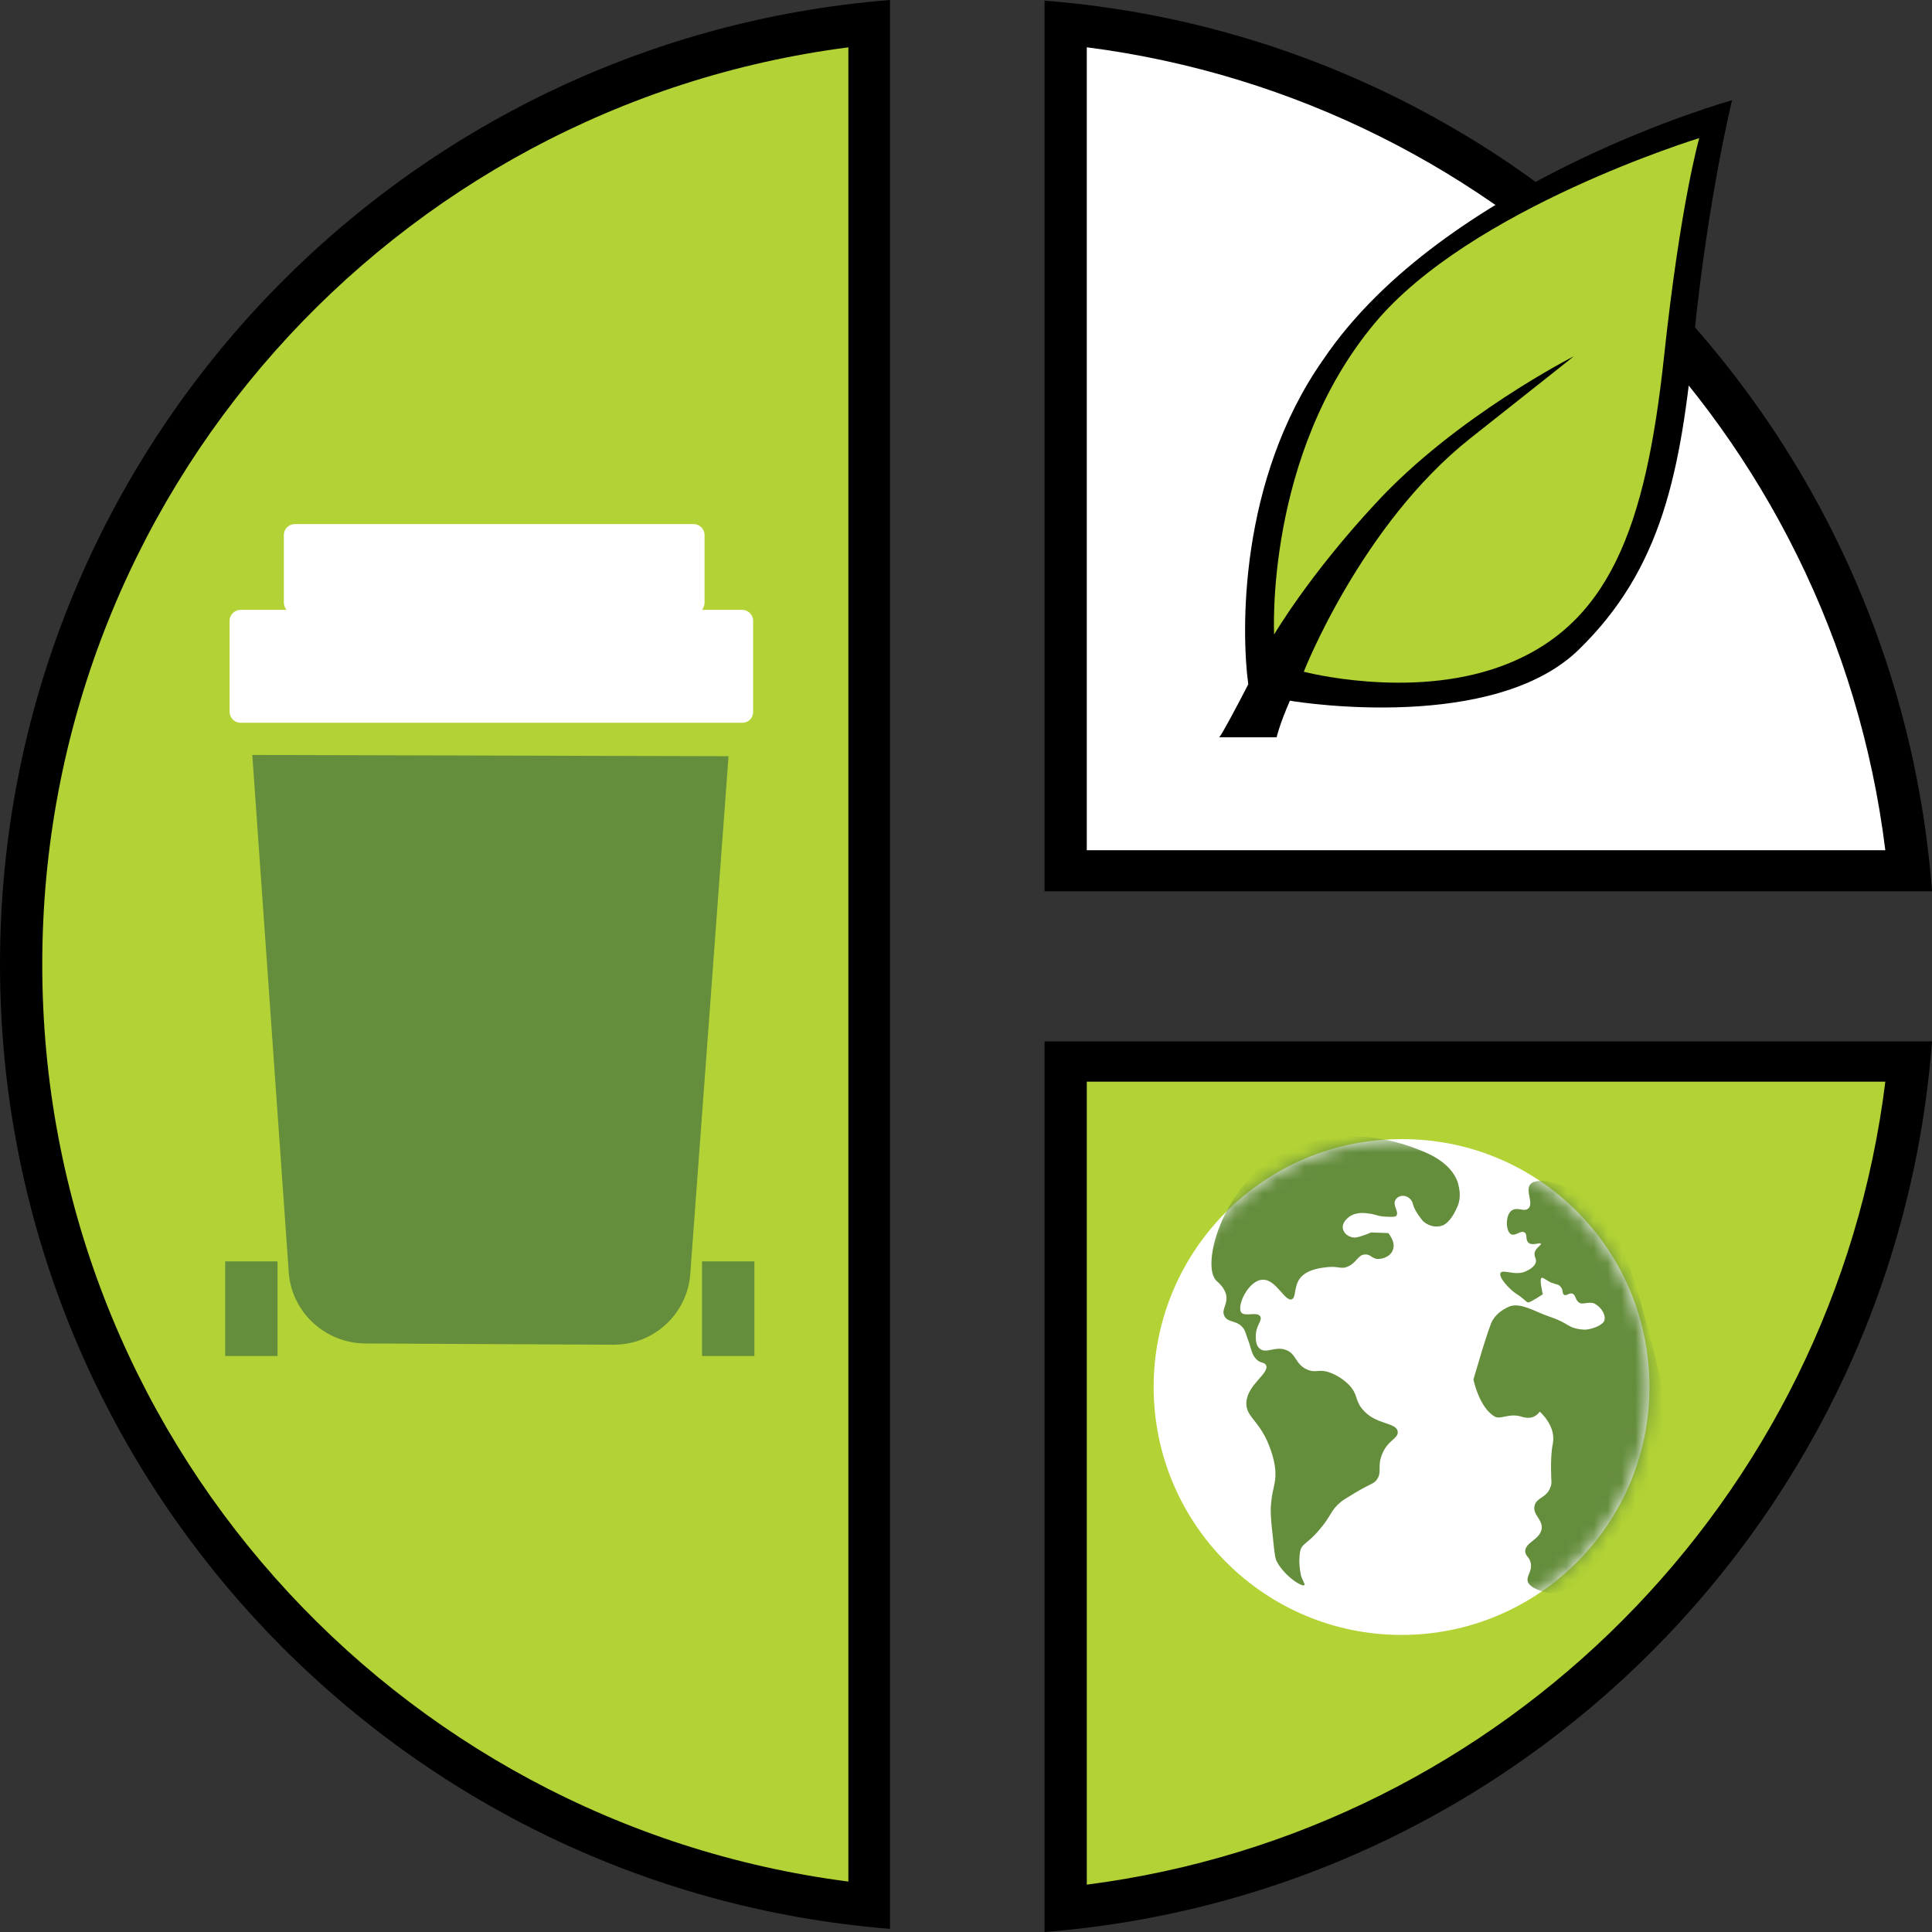
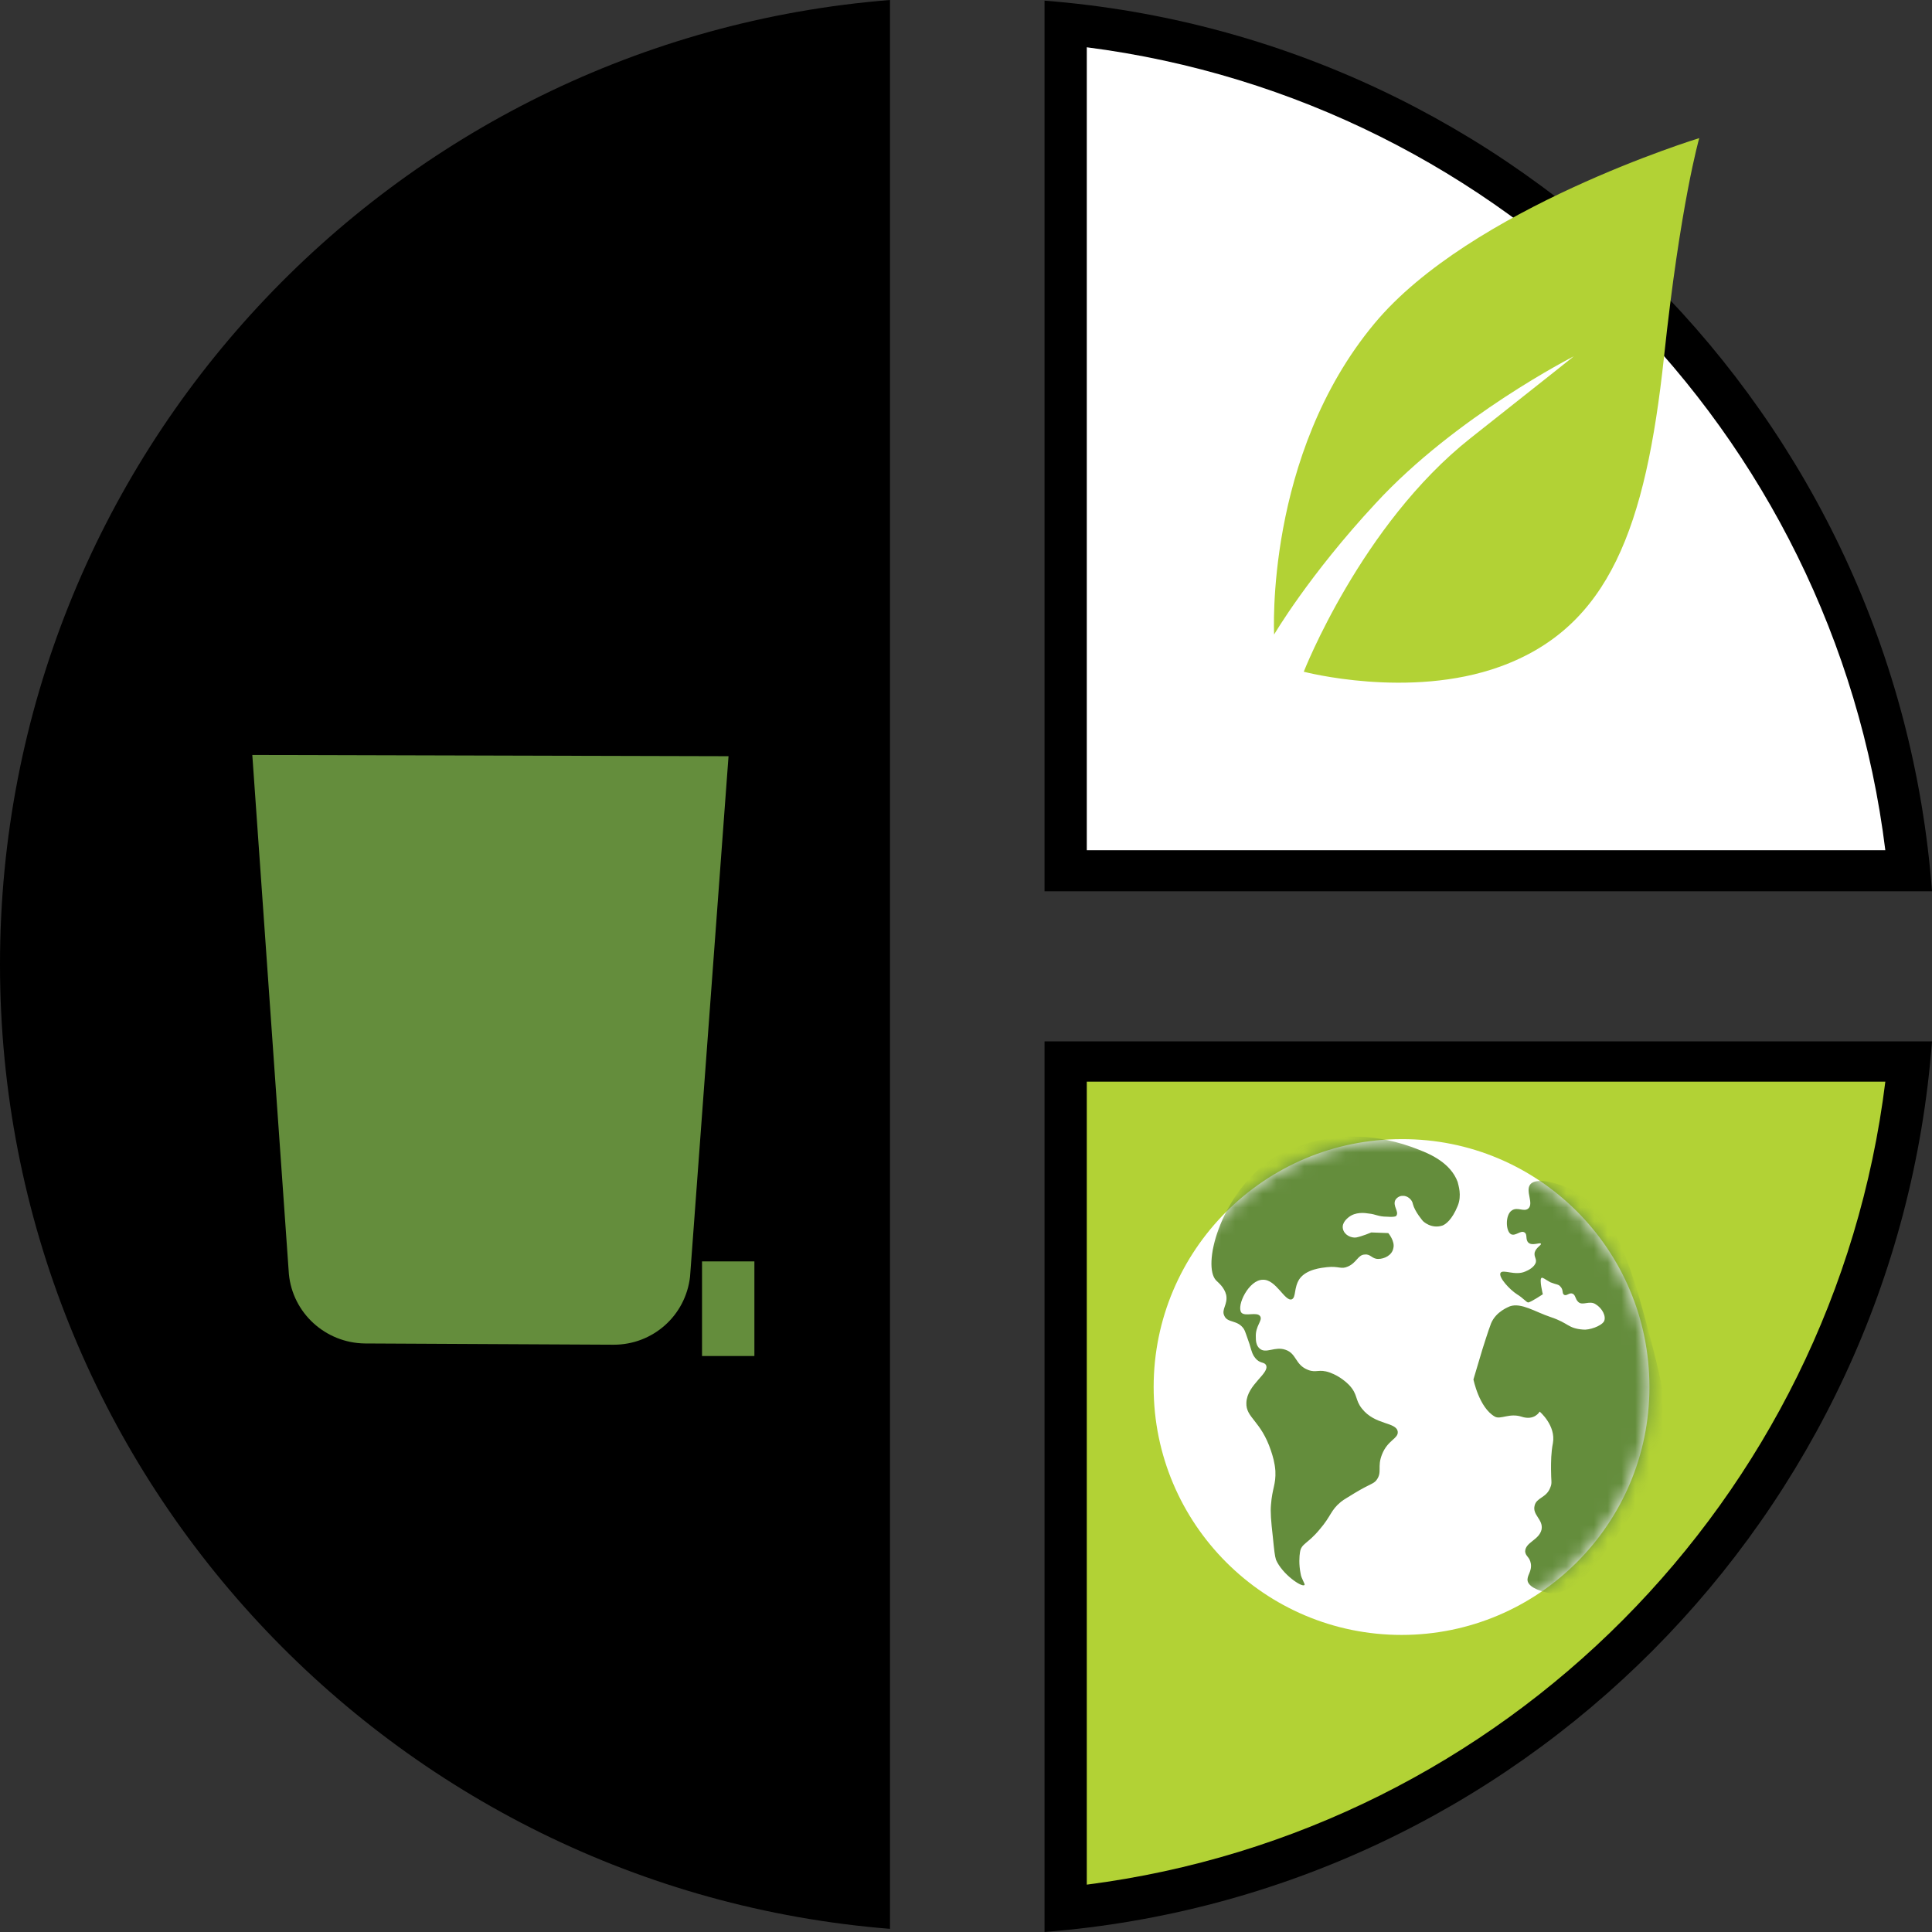
<svg xmlns="http://www.w3.org/2000/svg" width="140" height="140" viewBox="0 0 140 140" fill="none">
  <rect x="0" y="0" width="140" height="140" fill="#333333" stroke="none" />
  <path d="M64.492 0C28.384 2.88 0 33.046 0 69.886C0 106.725 28.43 136.892 64.492 139.771V0Z" fill="black" />
  <path d="M140 64.585C137.395 30.213 110.062 2.744 75.69 0.047V64.585H140Z" fill="black" />
  <path d="M140 75.461C137.395 109.832 110.062 137.302 75.69 139.999V75.461H140Z" fill="black" />
-   <path d="M61.476 3.43C28.521 7.68 3.062 35.79 3.062 69.887C3.062 103.985 28.521 132.094 61.476 136.345V3.43Z" fill="#B2D235" />
  <mask id="mask0_619_303" style="mask-type:luminance" maskUnits="userSpaceOnUse" x="3" y="3" width="59" height="134">
    <path d="M3.063 69.88C3.063 103.977 28.522 132.087 61.476 136.337V3.422C28.567 7.673 3.063 35.782 3.063 69.88Z" fill="white" />
  </mask>
  <g mask="url(#mask0_619_303)">
    <path d="M18.283 54.707L20.934 92.324C21.208 95.158 23.585 97.306 26.419 97.352L44.473 97.443C47.307 97.443 49.684 95.34 50.004 92.507L52.792 54.798" fill="#648D3C" />
  </g>
  <mask id="mask1_619_303" style="mask-type:luminance" maskUnits="userSpaceOnUse" x="3" y="3" width="59" height="134">
-     <path d="M3.063 69.88C3.063 103.977 28.522 132.087 61.476 136.337V3.422C28.567 7.673 3.063 35.782 3.063 69.88Z" fill="white" />
-   </mask>
+     </mask>
  <g mask="url(#mask1_619_303)">
    <path d="M54.574 51.597V44.97C54.574 44.558 54.209 44.193 53.797 44.193H50.872C50.964 44.056 51.055 43.873 51.055 43.69V38.754C51.055 38.342 50.689 37.977 50.278 37.977H21.346C20.934 37.977 20.569 38.342 20.569 38.754V43.69C20.569 43.873 20.66 44.056 20.751 44.193H17.415C17.003 44.193 16.638 44.558 16.638 44.97V51.597C16.638 52.009 17.003 52.374 17.415 52.374H53.797C54.209 52.374 54.574 52.054 54.574 51.597Z" fill="white" />
  </g>
  <mask id="mask2_619_303" style="mask-type:luminance" maskUnits="userSpaceOnUse" x="3" y="3" width="59" height="134">
    <path d="M3.063 69.88C3.063 103.977 28.522 132.087 61.476 136.337V3.422C28.567 7.673 3.063 35.782 3.063 69.88Z" fill="white" />
  </mask>
  <g mask="url(#mask2_619_303)">
-     <path d="M20.111 91.406H16.318V98.262H20.111V91.406Z" fill="#648D3C" />
-   </g>
+     </g>
  <mask id="mask3_619_303" style="mask-type:luminance" maskUnits="userSpaceOnUse" x="3" y="3" width="59" height="134">
    <path d="M3.063 69.88C3.063 103.977 28.522 132.087 61.476 136.337V3.422C28.567 7.673 3.063 35.782 3.063 69.88Z" fill="white" />
  </mask>
  <g mask="url(#mask3_619_303)">
    <path d="M54.666 91.406H50.872V98.262H54.666V91.406Z" fill="#648D3C" />
  </g>
  <path d="M136.618 61.611C132.87 31.307 108.965 7.311 78.753 3.426V61.611H136.618Z" fill="white" />
-   <path d="M136.618 78.383C132.87 108.686 108.965 132.683 78.753 136.568V78.383H136.618Z" fill="#B2D235" />
-   <path d="M125.511 7.262C125.511 7.262 104.669 13.066 95.893 26.047C89.723 34.823 89.951 45.884 90.454 49.586C89.631 51.186 88.534 53.243 88.352 53.426H92.511C92.511 53.426 92.694 52.557 93.471 50.775C94.522 50.957 108.234 53.014 114.359 47.118C120.438 41.222 121.809 34.229 122.769 24.265C123.774 14.346 125.511 7.262 125.511 7.262Z" fill="black" />
+   <path d="M136.618 78.383C132.87 108.686 108.965 132.683 78.753 136.568V78.383H136.618" fill="#B2D235" />
  <path d="M119.524 100.51C119.524 110.428 111.479 118.473 101.561 118.473C91.642 118.473 83.598 110.428 83.598 100.51C83.598 90.591 91.642 82.547 101.561 82.547C111.479 82.501 119.524 90.546 119.524 100.51Z" fill="white" />
  <mask id="mask4_619_303" style="mask-type:luminance" maskUnits="userSpaceOnUse" x="83" y="82" width="37" height="37">
    <path d="M83.598 100.51C83.598 110.428 91.642 118.473 101.56 118.473C111.479 118.473 119.523 110.428 119.523 100.51C119.523 90.591 111.479 82.547 101.56 82.547C91.642 82.501 83.598 90.546 83.598 100.51Z" fill="white" />
  </mask>
  <g mask="url(#mask4_619_303)">
    <path d="M110.702 114.584C110.611 114.173 111.022 113.899 110.93 113.304C110.839 112.802 110.565 112.802 110.519 112.436C110.519 111.75 111.525 111.613 111.707 110.836C111.845 110.105 111.022 109.785 111.205 109.099C111.342 108.505 112.073 108.551 112.347 107.774C112.485 107.454 112.393 107.363 112.393 106.448C112.393 105.946 112.393 105.26 112.53 104.574C112.759 103.295 111.57 102.289 111.57 102.289C111.57 102.289 111.205 102.975 110.245 102.655C109.376 102.381 108.737 102.883 108.325 102.655C107.183 102.015 106.771 99.958 106.771 99.958L107.411 97.81C107.411 97.81 107.868 96.347 108.051 95.89C108.417 95.022 109.331 94.702 109.422 94.656C110.245 94.382 111.25 95.067 112.347 95.433C113.719 95.89 113.581 96.256 114.724 96.347C115.135 96.393 116.004 96.119 116.232 95.753C116.415 95.387 116.095 94.793 115.638 94.519C115.181 94.199 114.678 94.656 114.358 94.336C114.13 94.108 114.176 93.833 113.947 93.742C113.719 93.65 113.536 93.925 113.353 93.833C113.17 93.742 113.307 93.468 113.079 93.239C112.942 93.056 112.804 93.102 112.347 92.919C111.936 92.691 111.799 92.554 111.707 92.599C111.525 92.691 111.799 93.788 111.799 93.788C111.799 93.788 110.976 94.336 110.748 94.382C110.611 94.382 110.382 94.062 109.925 93.788C109.422 93.468 108.554 92.554 108.736 92.234C108.919 91.959 109.788 92.462 110.519 92.142C110.748 92.051 111.205 91.822 111.296 91.457C111.342 91.182 111.159 91.091 111.205 90.771C111.296 90.405 111.708 90.222 111.662 90.131C111.616 89.994 111.022 90.314 110.748 90.04C110.519 89.811 110.702 89.445 110.473 89.308C110.199 89.126 109.833 89.583 109.513 89.445C109.102 89.263 109.056 88.029 109.559 87.709C109.971 87.434 110.428 87.846 110.748 87.572C111.159 87.206 110.519 86.292 110.885 85.835C111.296 85.286 112.896 85.698 113.947 86.246C117.192 87.846 118.289 91.959 119.843 97.947C121.032 102.563 120.803 104.026 120.712 104.666C120.346 106.677 119.386 108.048 117.467 110.836C115.684 113.396 114.176 115.544 112.347 115.453C111.799 115.361 110.839 115.087 110.702 114.584ZM88.123 92.782C88.306 92.965 88.717 93.285 88.854 93.833C88.991 94.519 88.488 94.885 88.717 95.342C88.945 95.89 89.677 95.616 90.134 96.302C90.225 96.439 90.317 96.759 90.545 97.398C90.728 98.038 90.774 98.175 90.957 98.404C91.276 98.815 91.597 98.678 91.734 98.907C92.053 99.501 90.362 100.324 90.317 101.649C90.271 102.746 91.368 102.929 92.099 105.123C92.236 105.534 92.374 105.991 92.419 106.586C92.465 107.591 92.191 107.82 92.099 109.054C92.054 109.557 92.099 110.196 92.236 111.385C92.328 112.299 92.374 112.756 92.465 113.03C92.922 114.081 94.339 115.041 94.522 114.858C94.613 114.813 94.293 114.401 94.248 114.036C94.11 113.35 94.156 112.756 94.202 112.482C94.293 111.842 94.75 111.888 95.619 110.836C96.487 109.831 96.396 109.465 97.173 108.825C97.401 108.642 97.675 108.505 98.178 108.185C99.321 107.5 99.504 107.545 99.732 107.271C100.189 106.677 99.778 106.311 100.144 105.397C100.555 104.346 101.332 104.255 101.286 103.752C101.195 103.02 99.641 103.295 98.681 102.061C98.178 101.421 98.407 101.055 97.767 100.369C97.63 100.232 97.127 99.73 96.35 99.455C95.573 99.181 95.39 99.501 94.796 99.272C93.836 98.907 93.973 98.084 93.15 97.81C92.374 97.536 91.734 98.13 91.276 97.718C91.002 97.49 91.002 97.079 91.002 96.896C90.957 96.073 91.505 95.707 91.322 95.387C91.094 95.022 90.225 95.433 89.951 95.113C89.585 94.61 90.499 92.736 91.505 92.736C92.465 92.691 93.105 94.336 93.608 94.153C93.927 94.016 93.745 93.331 94.156 92.691C94.659 91.959 95.802 91.868 96.167 91.822C97.036 91.731 97.173 92.005 97.675 91.777C98.315 91.502 98.407 90.908 98.909 90.908C99.321 90.862 99.412 91.228 99.869 91.228C100.326 91.228 100.875 90.954 100.966 90.451C101.103 89.948 100.601 89.354 100.601 89.354L99.367 89.308C99.367 89.308 98.727 89.583 98.27 89.674C97.904 89.72 97.401 89.491 97.31 89.034C97.218 88.577 97.675 88.257 97.721 88.211C98.224 87.8 98.91 87.891 99.184 87.937C99.687 87.983 99.869 88.166 100.509 88.166C101.103 88.211 101.195 88.12 101.195 88.074C101.378 87.8 100.921 87.389 101.103 86.977C101.195 86.794 101.423 86.657 101.606 86.657C101.972 86.612 102.338 86.932 102.383 87.252C102.52 87.8 103.115 88.486 103.115 88.486C103.115 88.486 103.709 89.08 104.531 88.806C104.76 88.714 105.217 88.394 105.628 87.389C105.948 86.612 105.674 85.88 105.628 85.652C105.126 84.281 103.663 83.641 102.84 83.321C96.487 80.761 91.916 84.144 91.916 84.144C88.351 86.794 87.117 91.731 88.123 92.782Z" fill="#648D3C" />
  </g>
  <path d="M92.328 45.979C92.328 45.979 91.642 32.998 99.595 23.446C106.543 15.081 123.134 10.008 123.134 10.008C123.134 10.008 121.763 14.761 120.575 25.914C119.249 38.163 116.644 45.431 108.691 48.31C102.109 50.687 94.476 48.676 94.476 48.676C94.476 48.676 98.635 38.026 106.543 31.764C112.85 26.782 114.039 25.822 114.039 25.822C114.039 25.822 105.491 30.165 99.687 36.472C94.842 41.683 92.328 45.979 92.328 45.979Z" fill="#B2D235" />
</svg>